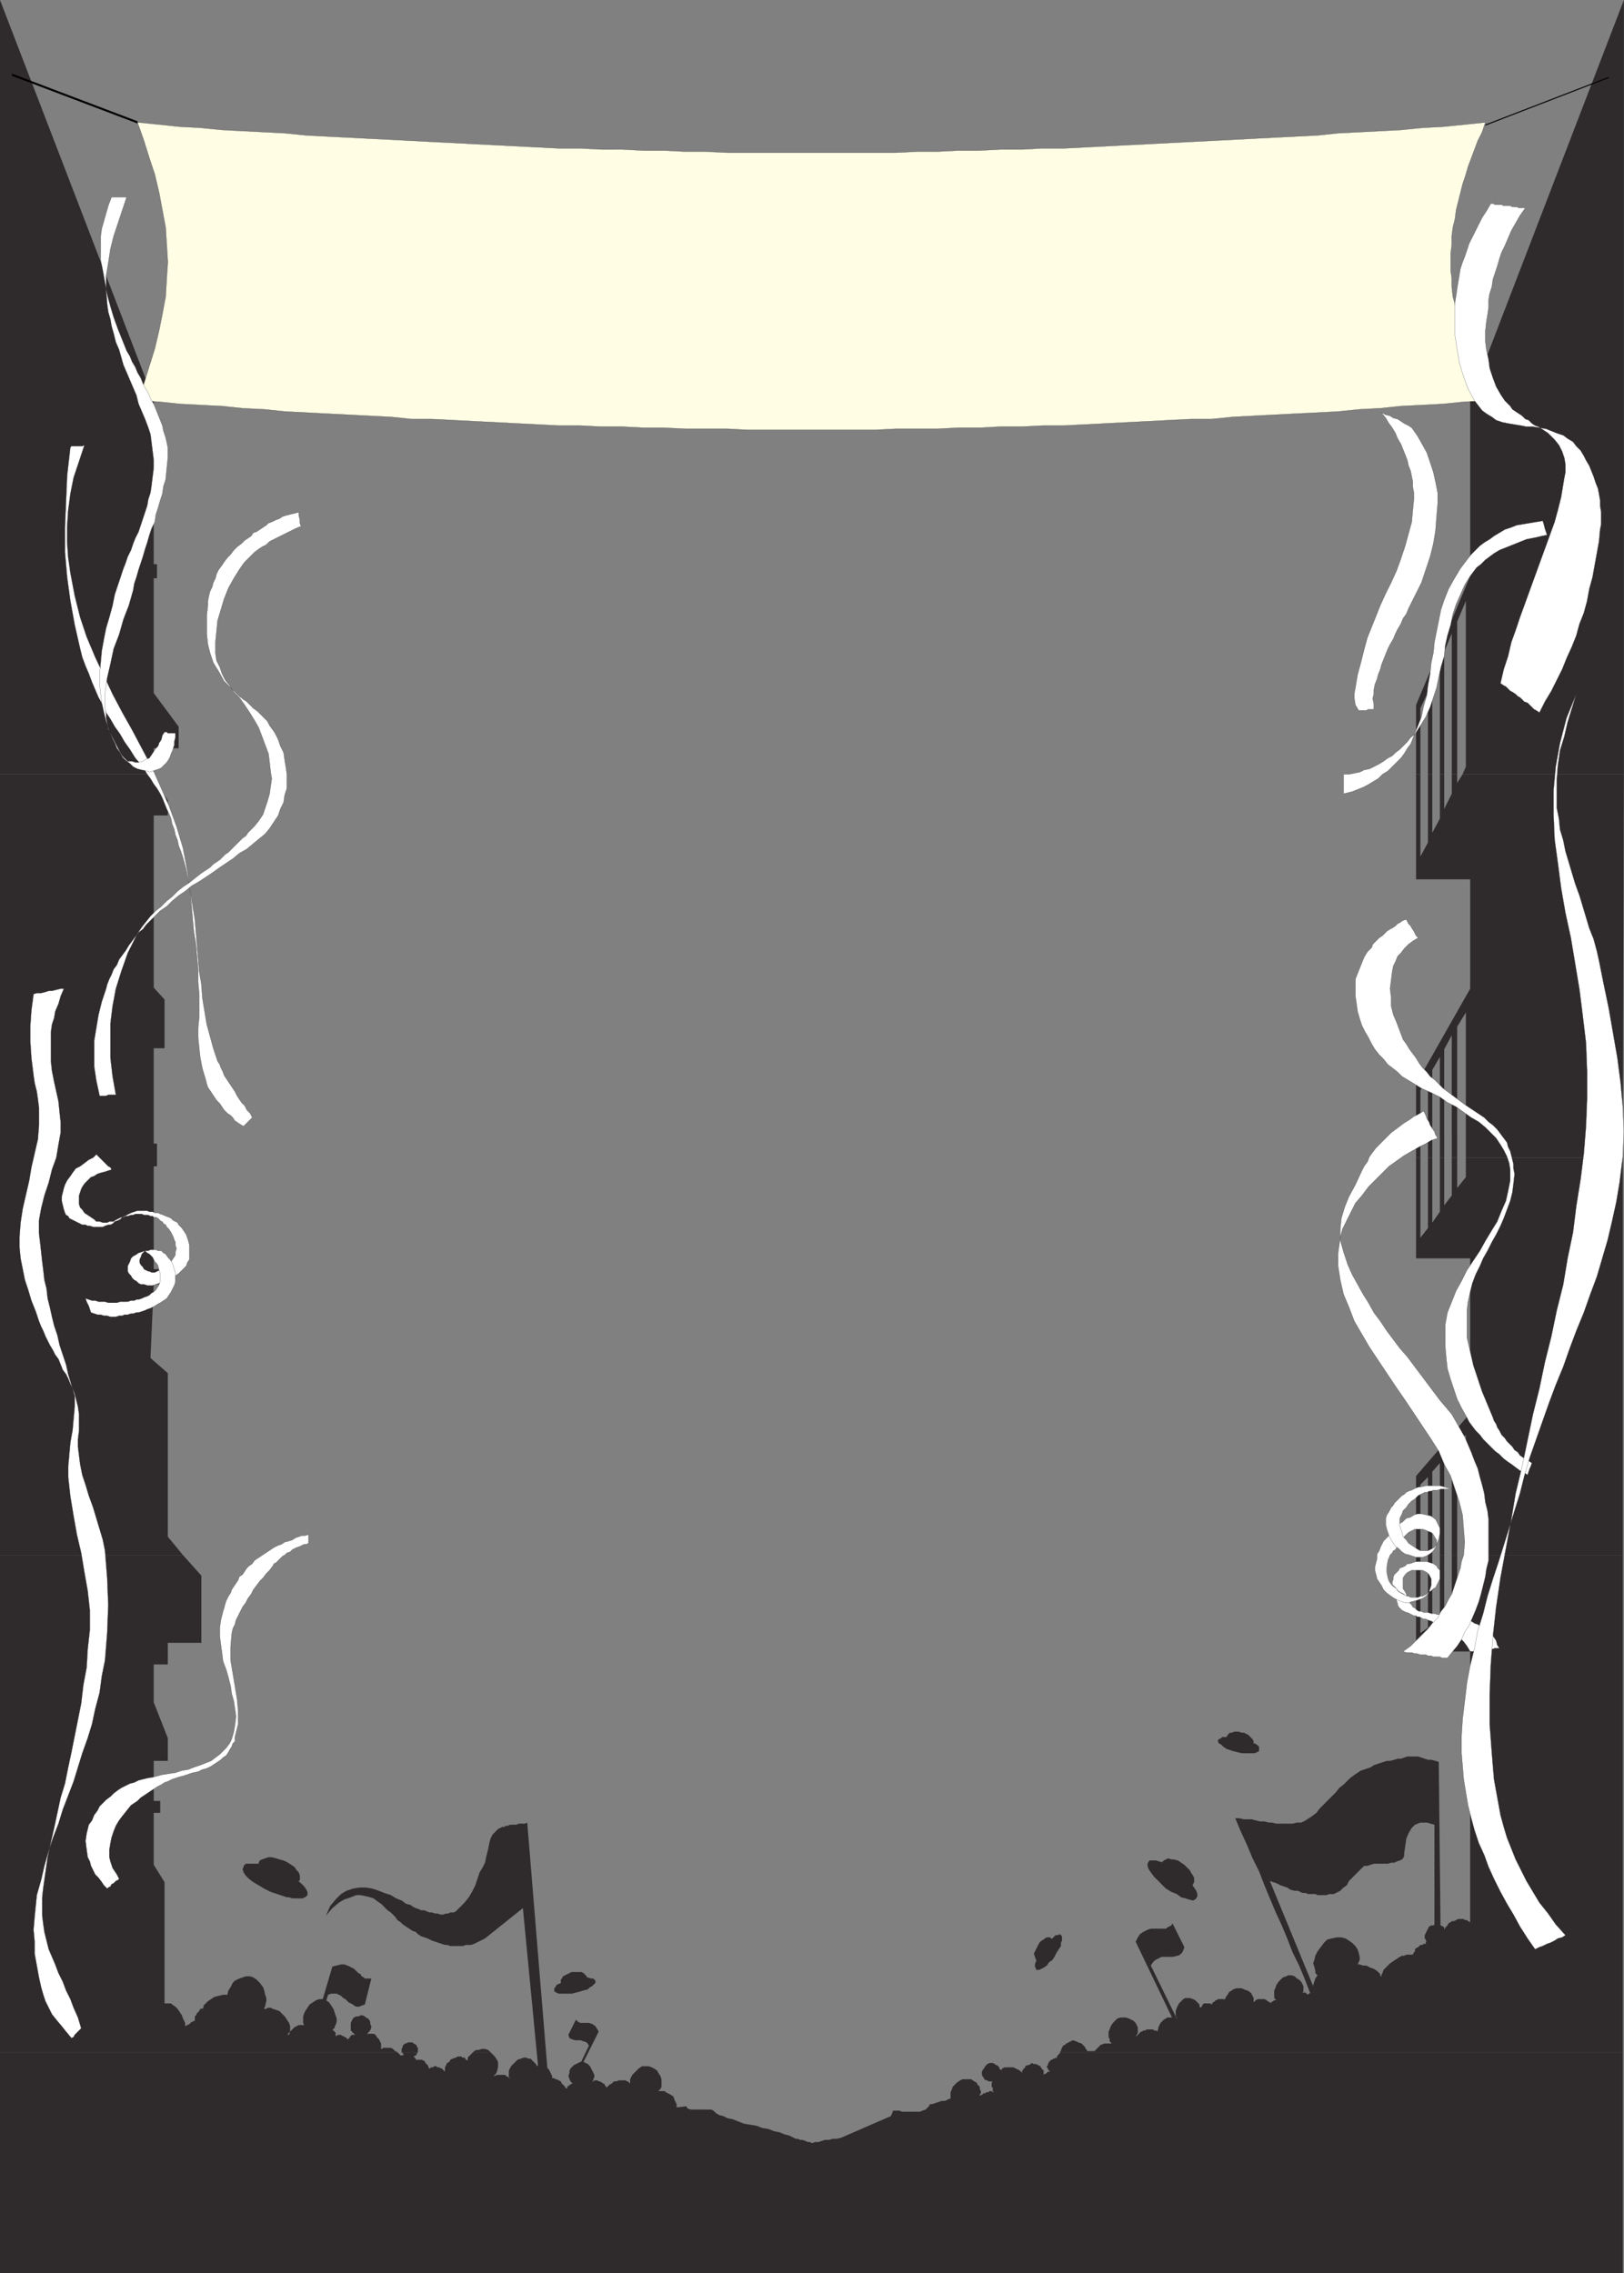
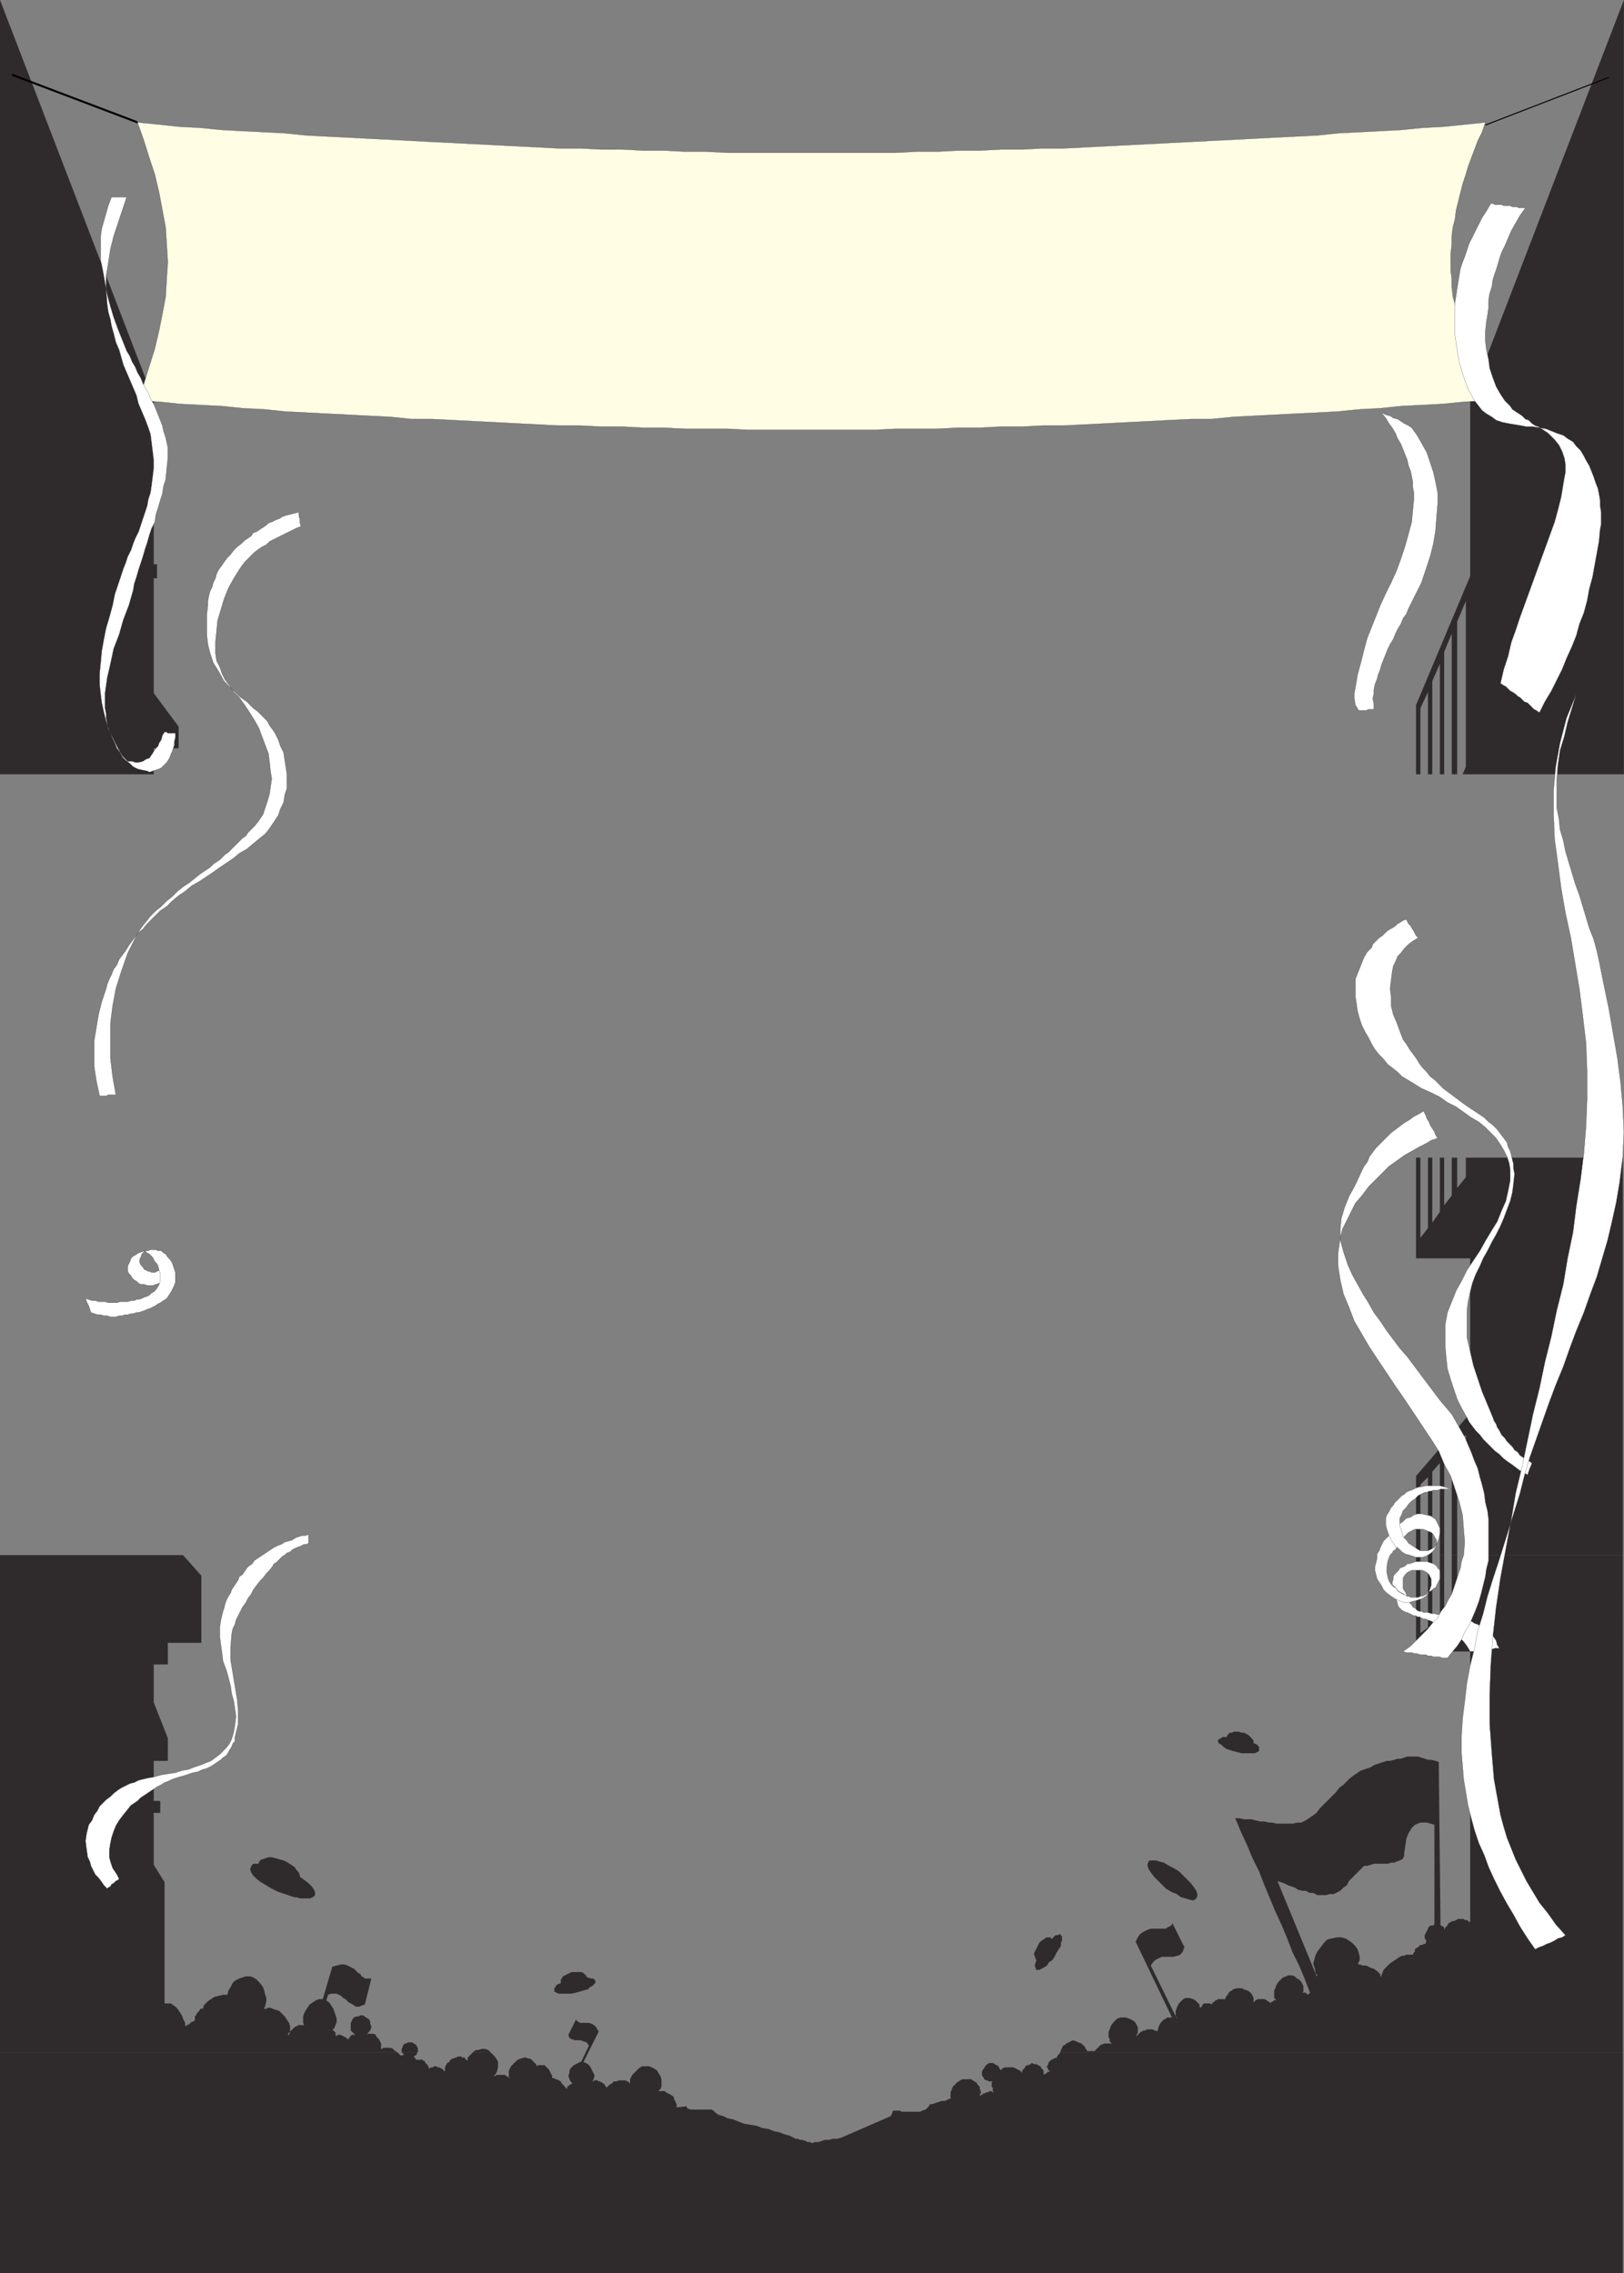
<svg xmlns="http://www.w3.org/2000/svg" width="360.023" height="503.762">
  <rect width="100%" height="100%" fill="#808080" stroke="none" />
  <path fill="#2f2b2c" d="M0 171.602V0l34.082 88.559v36.48h.719v3.121h-.719v25.442l5.52 7.437v4.8h-5.52v5.763H0m313.922 0v-15.36l12-28.562V88.559L360 0v171.602h-35.758l.719-1.68v-36.723l-1.918 4.563v33.84h-1.203v-31.204l-1.68 4.082v27.122h-.957v-24.48l-1.683 3.839v20.64h-.958V153.36l-1.68 3.602v14.64h-.96" />
-   <path fill="#2f2b2c" d="M0 251.762v-80.16h34.082v1.199l3.121 4.558v3.36h-3.121v38.16l2.398 2.64v10.801h-2.398v19.442H0m313.922 0v-11.52l12-21.12v-24.243h-12v-23.277h.96v18.238l1.68-3.121v-15.117h.958v12.957l1.683-3.118v-9.84h.957v7.68l1.68-3.36v-4.32h1.203v1.919l1.2-1.918H360l-.238 80.16H324.96v-27.364l-1.918 3.122v24.242h-1.203v-22.32l-1.68 3.117v19.203h-.957v-17.52l-1.683 2.88v14.64h-.957V238.8l-1.68 2.879v10.082h-.961M0 256.559v-4.797h34.082v1.68h.719v3.117H0m313.922 0v-4.797h.96v4.797h-.96m2.641 0v-4.797h.957v4.797h-.958m2.641 0v-4.797h.957v4.797h-.957m2.637 0v-4.797h1.203v4.797h-1.203m3.12 0v-4.797h34.802v4.797H324.96M0 344.64v-88.08h34.8v1.921h-.718v22.801h1.441v3.36h-1.441l-.723 16.32 3.844 3.36v36.238l3.36 4.082H0" />
  <path fill="#2f2b2c" d="M313.922 344.64v-17.519l12-13.922v-34.32h-12v-22.32h.96v17.761l1.68-2.16v-15.6h.958v14.402l1.683-2.402v-12h.957v10.562l1.68-2.16v-8.402h1.203v6.722l1.918-2.402v-4.32h34.8v88.082h-34.8V318l-1.918 1.922v24.719h-1.203v-23.52l-1.68 2.16v21.36h-.957v-20.399l-1.683 1.918v18.48h-.958v-17.28l-1.68 1.68v15.6h-.96M0 454.8V344.64h40.563l4.078 4.56v14.882h-7.438v4.797h-3.121v8.402l3.121 7.918v5.043h-3.121v8.88h1.441v2.64h-1.441v11.52l2.398 3.84V444h1.442l.238.238.723.48.476.481.48.723.481.719.243.718.238.48.242.481v.72l.48-.24.477-.241.242-.239.238-.238h.243l.238-.242h.242v-.961l.238-.238.239-.48.242-.24.238-.241.242-.48h.239l.48-.24v.24h-.238v.241l.238-.48v-.48l.961-.961.719-.48.722-.481.957-.239.961-.238h.961l.239-.96.48-.72.48-.96.481-.481.961-.48.719-.243.718-.238h.961l.72.238.722.48.719.723.718.961.243.72.238.96.242.719v.719l-.242.96v.239l-.239.242v.238h.481l.238-.238H60l.48.238.723.242.719.239 1.2 1.199.48.723.48.718.238.72v1.198l-.238.242-.242.239v.242h.242l.238-.723.243-.238.718-.719.48-.242.481-.238h1.2l-.239-.48v-1.442l.238-.719.239-.48.48-.72.48-.722.72-.476.722-.48.719-.243h.722l.72.242.718.48.96 1.438.24.723.241.719.239.718v.723l-.239.719-.242.48v.239l-.48.242.48.476.242.242v.72h.239l.242-.24h.719l.238.24h.242l.238.241h.243l.48.48h.238v-.241h.242v-.239l.239-.242.238-.238h.723l-.961-.961v-1.68l.238-.48.242-.48.238-.239.48-.242h.481l.48-.238h.481l.48.238.24.242.48.238.238.243.242.48v.477l.238.48v.242l-.238.719-.242.238-.238.242-.243.48.243-.241H82.8l.48.242.242.48.477.48.242.481.238.477v1.203h.243l.238-.242h1.68l.48.242.238.238.243.239.48.242H0m89.043-.001v-.718l.238-.48v-.243l.242-.238.239-.242H90l.48-.238h.961l.239.238.48.242.242.238v.243l.239.238v.96h-3.598m15.84 0 .238-.241.48-.239h.481l.719-.238h.719l.722.238.48.48h-3.84" />
  <path fill="#2f2b2c" d="m234.96 454.8.243-.241v-.239l.477-.96.48-.239.242-.242.961-.477.477-.242.722.242.481.239.719.238.48.48.238.243.243.48.238.238v.239h1.68l.242-.239.719-.718.238-.243.242-.238h.238l.48-.242h1.68l-.238-.238-.242-.239v-.48l-.238-.48v-1.204l.238-.476.242-.723.48-.719.481-.48.477-.48.722-.239h1.2l.718.238.48.243.481.238.48.48.239.48.242.481v1.2l-.242.48-.238.48.238-.242.242-.238.238-.242.243-.239.238-.242h.242l.238-.238h.48l.24-.238h1.44l.239.238h.48l.243.238.238-.718v-.239l.242-.48.238-.48.719-.72.48-.242.243-.238h1.918l.242.238v-.238l-.242-.242v-1.2l.242-.718.238-.48.242-.481.477-.48.48-.48.48-.24h.962l.718.24.48.241.243.239.477.48.242.238v.48l.238.243.242-.242.239-.48.242-.239h1.437l.242.238.239-.238v-.238h.242l.238-.242.239-.239h.242l.238-.242h1.441v.242l.239-.48.242-.48.238-.239.242-.48.239-.243.48-.238.242-.242.719-.238h1.2l.48.238.718.242.48.238.481.48.239.481.242.48v.962l.238-.242.242-.239.48-.242h1.438l.48.242.243.239.477.242.242.238v-.238l.48-.242.238-.239h.48l-.237-.242-.243-.238v-1.68l.243-.48.238-.72.48-.722.961-.96.72-.239.48-.238h.718l.723.238.477.48.48.239.48.48.243.48.238.481v1.2l-.238.242h.718l.48.48.24-.242.48-.238.48-.48h.242v-.243l-.242-.238v-.72l.242-.722.239-.719.48-.718-.48-.48v-.481l-.239-.961-.242-.719.242-.719.239-.96.48-.962 1.438-1.921.722-.72.961-.237 1.2-.243h.96l.957.243.723.48.719.477.718.722.48.719.243.719.238.96v.723l-.238.477-.242.723h-.48l.48-.243h.48l.72.243h.722l.957.48.723.238.718.48.719.72v.48h.242v-.238l.238-.48.243-.723 1.437-1.438.723-.48 1.437-.961.48-.239h.481l.48-.242h1.442l.238-.48.239-.239V432l.242-.238.48-.242.48-.48h.481l.239-.24h.48v-.48h.238l-.238-.238v-.242l-.242-.238v-.723l.242-.477.238-.48.243-.48.238-.481.48-.242h.48l.239-.239h.96l.243.239h.238l.48.242.24.238v.48l.241-.48.48-.48.24-.48.48-.239.238-.238h.48l.48-.242.481-.239h1.2l.242.239h.48l.238.242.48.238v-60h-12v-21.36h.962v17.282l1.68-1.203V344.64h.957V360l1.683-1.2v-14.16h.957v13.442l1.68-1.441v-12h1.203v11.039l1.918-1.2v-9.84h34.8V454.8h-118.8.242-6.242" />
  <path fill="#2f2b2c" d="M0 454.8v48.962h359.762V454.8H234.96v.238l-.238.242-.243.239-.238.48v.238L234 456l-.238.238h-.242l-.239.242h-.238l-.242.239-.238.242-.243.48v.239l-.238.242v.238l.238.242v.239l.243.238.238.242h-.48l-.481.48h-.238l-.239.239v-.961l-.242-.238-.238-.239-.242-.48-.48-.242-.481-.239h-.477l-.48-.242-.243.242-.48.239h-.238l-.48.242v.238l-.239.242-.242.239-.238.48v.238l-.481-.48-.96-.477-.481-.242h-1.918l-.48.242-.243.239v.238l-.238-.238-.242-.239v-.242l-.477-.48h-.242l-.238-.239-.481-.242h-.719l-.48.242-.242.239-.239.242-.242.48-.238.239-.242.48v.719l.242.48.238.239v.242l.48.238h.243l.238.242h.961l-.242.239v.96l.242.239v.722l.238.239h-.238l-.242-.239h-.477l-.242.239h-.48l-.239.242h-.48v.238h-.242l-.239.242h-.238v-.242l.238-.238v-.48l-.238-.481v-.48l-.48-.481-.243-.48-.48-.239-.719-.48h-1.918l-.48.238-.723.48-.48.481-.477.48-.242.72-.238.48v1.441h-.243l-.48.238-.48.243h-.72l-.718.238-.719.242-.722.238h-.48l-.24.48-.241.24-.239.241-.238.239-.723.242-.48.238h-4.078l-.48-.238H198l-.48 1.199-11.04 4.8-.96.239h-.958l-.722.238h-.957l-.723.242-.719.239h-.718l-.723.242-.48-.242h-.477l-.48-.239-.723-.242h-.477l-.48-.238h-.48l-.481-.238-.961-.48-.961-.243-1.2-.48-1.198-.239-1.2-.48-1.441-.238-1.2-.48-1.44-.243-1.438-.238-1.203-.48-1.2-.481-1.199-.239-.96-.48-.958-.242-.722-.48-.48-.477-.481-.242h-4.559l-.719-.239-.242-.48-2.16.238v-.719l-.238-.48-.242-.48-.239-.72-.719-.48-.48-.238-.48-.242-.239-.239h-1.441l.238-.242.242-.238.239-.48v-1.68l-.239-.719-.48-.723-.242-.48-.72-.477-.48-.242-.718-.238h-1.442l-.718.48-.48.477-.962.96-.238.481-.242.48v.962l-.239-.242-.238-.239h-.242l-.238-.242h-1.442l-.718.242h-.481l-.48.48-.48.239-.72.719v-.239l-.242-.242-.238-.476h-.242l-.239-.242-.48-.239h-.238l-.243-.242h-.718l-.242.242h-.239l.239-.242v-.238l.242-.48v-.481l-.242-.48-.239-.481-.238-.477-.242-.48-.48-.48-.481-.243-.477-.238h-.722l-.48.238-.481.242-.477.239-.723.722-.238.477v.48l-.242.723.242.719.238.48.48.48h-.237l-.243.239h-.238v.238H126l-.238.242v.239l-.242.242v-.242h-.239v-.239l-.719-.718-.242-.48-.48-.243-.477-.238h-.242l-.238-.242h-.48v-.477l-.243-.48-.238-.48-.242-.481-.72-.72-.237-.241h-1.442l-.238.242-.242-.48-.239-.243-.242-.238-.238-.242-.242-.239-.238-.242h-.48l-.481-.238h-.48l-.72.238-.718.242-1.442 1.442-.238.48-.242.477v1.441l.242.239h-.242v-.239h-.239l-.242-.238h-.238v-.242h-1.922l-.48.242h-.239l-.238.238.477-.48.242-.238.238-.48.242-.962v-1.2l-.242-.48-.48-.718-.477-.48-.48-.481h-3.84l-.242.238-.961.961v.719l-.239-.239h-.238v-.242l-.242-.238h-.48l-.239-.238h-.722l-.477.238-.723.238-.48.242-.238.48-.48.24-.24.48-.241.48v.961l-.239-.242-.242-.238-.238-.239h-.242l-.239-.242h-.48l-.238-.238h-.48l-.243.238h-.477l-.242.242h-.238v-.242l-.242-.48-.48-.48-.239-.481h-.242l-.238-.239H92.16v-.242l-.238-.238-.242-.238.48-.242.242-.239v-.242l.239-.238h-3.598l.48.48-.242.239h-.48l-.719-.72H0" />
-   <path fill="#fff" stroke="#2f2b2b" stroke-miterlimit="10" stroke-width=".045" d="m15.84 451.68.48-.239.243-.48.238-.242.242-.239.238-.242.242-.238.239-.238.238-.242-.719-2.399-.96-2.16-.72-1.922-.96-1.918-.72-1.922-.96-1.918-.719-1.922-.719-1.68-.722-1.679-.48-1.918-.481-1.922-.238-1.68-.243-1.921v-4.079l.243-2.16.96-6.718.72-3.364.718-3.117.723-3.36.718-3.363.961-3.117.72-3.601.718-3.36.723-3.601.718-3.598.719-3.601.48-4.079.723-3.84.238-4.081.48-4.32v-4.321l-.48-4.32-.718-4.079-.723-4.32-.957-4.078L16.32 336l-.718-4.32-.48-4.32v-2.4l.237-2.64.243-2.64.48-2.64.238-2.642.243-2.636v-2.403l-.723-2.398-.719-2.402-.48-2.16-.72-2.157-.718-2.16-.48-2.16-.723-2.16-.477-1.922-.48-2.16-.48-1.918-.243-2.16-.48-1.922-.238-2.16-.243-1.918-.476-4.32-.242-1.923v-2.879l.48-2.64.719-2.88.96-2.878.723-2.883.957-2.64.48-2.88.481-2.64v-2.398l-.238-2.16-.242-2.399-.961-4.32-.477-2.403-.242-2.16v-6.48l.242-1.68.477-1.437.242-1.442.719-1.68.48-1.68.72-1.679h-.72l-.96.238-.958.243h-.722l-.719.238-.96.242H8.16l-.719.238-.48 3.602-.238 3.36v3.597l.238 3.601.242 1.918.238 1.922.239 1.68.48 1.922.242 1.68.239 1.918v3.84l-.239 3.12-.722 3.122-.72 3.117-.48 2.883-.718 3.117-.719 3.12-.48 3.122-.243 3.121v2.398l.243 2.399.48 2.402.48 2.399.72 2.16.718 2.402.96 2.399.72 2.16.48 1.199.48.96.481 1.2.961 1.922.719 1.2.48.96.719.957.48 1.2.48 1.203.72.957.48.96.48 1.2.481.96.48 1.2.239.96.48 1.923.242 1.68v3.597l-.242 1.922v1.68l.242 1.918.239 1.921.48 2.399.719 2.16.719 2.402.96 2.641.72 2.398.722 2.399.719 2.402.48 2.399.48 6 .239 6-.238 6.242-.48 6-.72 3.598-.48 3.601-.96 3.598-.72 3.363-.96 3.117-1.2 3.36-1.922 6.242-1.199 3.12-1.2 3.118-.96 3.121-1.2 3.121-.96 2.88-.961 3.359-.719 3.12-.96 3.36-.24 2.402-.241 2.399-.239 2.879.239 2.64v2.64l.48 2.642.48 2.636.481 2.164.48 1.68.481 1.438.719 1.44.722 1.442.957 1.2 1.2 1.437.96 1.2 1.2 1.44" />
  <path fill="#fffee5" stroke="#2f2b2b" stroke-miterlimit="10" stroke-width=".045" d="m30.48 27.121 4.801.48 4.559.481 4.562.238 4.801.48 4.559.24 4.8.241 4.56.239 4.8.48 4.558.242 4.801.238 4.559.239 4.8.242 4.563.238 4.559.242 4.8.239 4.56.242 4.8.238 4.558.238 4.801.243 4.559.238h4.8l4.563.242H138l4.563.238h4.558l4.8.243h4.56l4.8.238h37.2l4.8-.238h4.559l4.562-.243h4.801l4.559-.238h4.8l4.56-.242h4.8l4.558-.238 4.801-.243 4.559-.238 4.8-.238 4.563-.242 4.797-.24 4.563-.242 4.8-.238 4.559-.242 4.558-.239 4.801-.238 4.801-.242 4.559-.48 4.8-.239 4.559-.24 4.563-.238 4.8-.48 4.559-.239 4.8-.48 4.56-.48-.72 2.16-.96 1.917-.72 1.922-.722 1.918-.719 1.922-.48 1.68-.719 2.16-.48 1.918-.48 1.922-.481 1.918-.239 1.921-.48 1.918-.242 1.922v1.922l-.238 1.918V60l.238 1.68v1.922l.242 2.16.48 1.68.239 2.16.48 1.918.48 1.68.481 2.16.719 1.921.48 1.918.72 1.922.722 1.918.719 1.922.96 1.918.72 1.922-4.56.238-4.8.48-4.559.243-4.8.238-4.563.48-4.559.239-4.8.48-4.559.242-4.8.239-4.802.242-9.117.476-4.8.48H264l-4.797.243-4.562.238-4.801.243-4.559.238-4.8.242-4.56.238h-4.8l-4.559.239h-4.8l-4.559.242h-4.8l-4.563.238h-9.36l-4.558.242H165.84l-4.559-.242h-9.36l-4.8-.238h-4.559L138 94.559h-4.797l-4.562-.239h-4.801l-4.559-.238-4.8-.242-4.56-.238-4.8-.243-4.559-.238-4.8-.242h-4.559l-4.562-.48-4.801-.239-4.559-.238-4.8-.242-4.56-.239-4.8-.242-4.559-.48-4.8-.239-4.559-.48-4.8-.238-4.563-.242-4.559-.48-4.8-.24 1.44-3.84 2.4-7.679.96-4.082.719-3.597.723-3.84.238-4.082.242-3.598-.242-3.84-.238-3.844-.723-3.84-.719-3.84-.96-4.077-1.2-3.602-1.2-3.84-1.44-4.078" />
  <path d="M2.64 16.559v.242l27.84 10.558v-.48L2.64 16.32v.239m354 .481-27.359 10.562v.238l27.36-10.559v-.242" />
-   <path fill="#fff" stroke="#2f2b2b" stroke-miterlimit="10" stroke-width=".045" d="m342 115.441.242.72.238.96.243.719.238.719-1.2.242-.96.238-1.2.242-1.199.239-1.199.48-1.203.48-3.598 1.442-1.199.719-.96.718-.962.723-.96.957-.958.723-.722.957-.72.96-1.198 1.923-1.922 4.32-.719 2.16-.48 2.398-.72 2.399-.48 2.16-.242 2.402-.719 2.399-.48 2.16-.48 2.398-1.438 4.32-.961 2.16-1.2 1.923-1.202 1.918-.957.722-.723.957-.719.723-.96.961-.958.719-.722.719-.961.48-.957.719-1.203.722-.958.48-.96.477-1.2.243-.96.48-1.2.238-1.199.243h-1.203v4.32l.96-.242.962-.239 2.398-.96.961-.481 1.2-.719 1.199-.722.96-.957 1.2-.723.96-.957 1.922-1.922.72-.96.718-1.2.723-.961.48-1.2.957-2.398.961-2.402.48-2.399.72-2.398.241-2.16.481-2.64.238-2.403.48-2.16.239-2.399.48-2.398.48-2.402.481-2.399.72-2.16.96-2.402 1.2-2.16 1.44-2.399.72-.96.722-.958.957-1.203.961-.957.961-.961.961-.719 1.2-.722.96-.72 1.2-.718 1.199-.723 1.441-.48 1.2-.48 1.437-.239 1.441-.238 1.442-.242 1.437-.239M15.602 99.121l.238-.242h2.402l.48-.238-1.199 3.601-1.203 3.598-.718 3.601-.48 3.598-.24 3.602v3.601l.24 3.36.48 3.359.96 5.039 1.2 4.8 1.441 4.321 1.918 4.559 1.922 4.082 1.918 4.078 2.16 4.082 2.16 3.84 2.16 4.078 2.16 4.082 1.922 4.32 1.918 4.317 1.68 4.562 1.441 4.8.961 5.04.72 5.52.237 2.398.243 2.883.238 2.636.48 2.883.239 2.88.242 2.64v2.879l.238 2.64v5.04l-.238 2.402v2.16l.238 2.398.242 2.16.48 2.399.72 2.402.238.961.242.719.961 1.437.48.723.477.719.723.719.48.722.477.719.722.719.72.48.48.48.48.72.719.48.722.48.477.243 1.922-1.922-.48-.961-.72-.719-.48-.96-.719-.72-.48-.718-.48-.723-.481-.957-.48-.723-.961-1.437-.48-.723-.481-.719-.239-.718-.48-.961-.238-.72-.48-.722-.962-2.879-.718-2.64-.723-2.64-.48-2.88-.477-2.879-.242-3.12-.48-2.88-.24-2.883-.241-2.878-.477-5.758-.48-2.883-.48-2.879-.962-5.281-.718-2.637-.481-1.441-.48-1.2-.243-1.199-.476-1.203-.242-1.2-.48-1.198-.24-1.2-.48-1.199-.48-.96-.48-1.2-.481-1.203-.477-.957-.722-1.203-.719-.957-.723-1.203-.718-.957-1.2-1.922L30 168l-1.2-1.918-1.198-1.684-.961-1.68-1.2-1.679-.96-1.68-.958-1.437-.722-1.68-.961-1.683-1.438-3.36-.722-1.918-.72-1.68-.718-1.921-.48-1.918-1.2-5.282-.96-5.28-.72-5.278-.48-5.524v-5.52l.239-5.757.242-5.762.719-6.238m23.281 183.598.719-.477.718-.722.961-.961.242-.72.477-.718V276l-.238-.96-.239-.72-.242-.718-.48-.723-.48-.719-.72-.719-.242-.48-.476-.242-.48-.239-.481-.48-.48-.238-.72-.242-.48-.239-.719-.242-.48-.238h-.723l-.48-.242h-.719l-.48-.239h-2.16l-.72.239-.718.242-.48.238-.481.242-.48.239-.48.242-.481.48-.48.238-.72.239-.48.48-.48.242H24l-.719.239-.48.242h-2.16l-.72-.242h-.48l-.48-.239h-.719l-.48-.242-.48-.238-.481-.242-.961-.477-.48-.242-.239-.48-.48-.239-.239-.48-.242-.719-.238-.96-.242-.962v-.96l.242-.958.238-.96.242-.723.48-.957.72-.961.48-.72.719-.96.96-.48.962-.72.957-.722.96-.48.72-.72 1.44 1.442.243.239.48.48.477.48.48.239.243.48-.723.242-.719.239-.96.242-.72.238-.718.48-.723.239-.48.48-.477.48-.48.481-.48.72-.243.48-.238.722-.239.719v1.918l.239.723.48.48.48.719 1.438.96.723.481.476.477h.723l.719.242h.96l.481-.242h.961l.238-.239.48-.238.481-.242.48-.238h.477l.48-.242h.481l.723-.239h.48l.477-.242h1.441l.48.242h.962l.476.239h.48l.243.242h.48l.481.238.238.242.48.477H36l.242.48.48.242.239.48.48.477.48.723.24.48.241.481.239.719.242.48V276l.238.719-.238.722v.72l-.48.718-.481.723.238.957.242.722.239.719.242.719" />
  <path fill="#fff" stroke="#2f2b2b" stroke-miterlimit="10" stroke-width=".045" d="m36 284.16-.719.238-.718.243-.723.238h-1.2l-.718-.238h-.719l-.48-.243-.48-.476-.481-.242-.48-.48-.239-.481-.48-.477-.243-.48v-1.203l.243-.477.238-.48.242-.723.48-.48.477-.239.723-.48.718-.239.72-.242-.72.723-.238.719-.242.48v.719l.242.48.477.48.242.481.48.239.48.242h.24l.48.238h.718l.48-.238.481-.242.242-.239.239.719v.719l.238.722v.72" />
  <path fill="#fff" stroke="#2f2b2b" stroke-miterlimit="10" stroke-width=".045" d="m20.16 290.879-.238-.719-.242-.719-.477-.96-.242-.72.719.239.722.242h.72l.718.238h1.441l.719.239h1.922l.719-.239h1.68l.722-.238h.719l.48-.242h.48l.72-.238.48-.242.719-.239.48-.242.48-.48.481-.239.48-.48.481-.719.238-.48.242-.72v-1.679l-.242-.722-.238-.961-.242-.477-.48-.48-.239-.48-.242-.481-.719-.72-.48-.241-.48-.48h.722l.476-.24h1.203l.481.24h.719l.48.48.48.242.481.719.477.48.48.719.242.719.239.722.242.719v2.16l-.242.719-.48.96-.24.481-.48.72-.48.722-.719.48-.719.477-.48.242-.723.48-.48.239-.48.242-.72.238-.48.238-.719.243-.718.238h-.48l-.72.242h-.48l-.723.238h-.718l-.48.243h-.72l-.722.238h-1.2l-.718-.238h-.719l-.723-.243h-.718l-.72-.238-.722-.242m291.602-87.117.238.48.242.477.48.48.239.48.48.72.239.48.242.48.48.48-1.199.72-.96.722-.962.961-.719.957-.722.723-.477 1.2-.48.96-.242 1.2-.239 1.917-.242 1.922.242 1.918v1.922l.48 1.918.72 1.68.718 1.921.723 1.918.719.961.718 1.2.723.96.719.961.719 1.2.722.96.957.962.723.957.957.722.96.961.962.957.96.723.958.719.96.718.962.723.96.719 1.438.96 1.442.958 1.441.96.957.962.96.718.962.961.719.961.722.961.719.957.238.961.48.961.243.961.238.957.239.961v.96l.242 1.2-.242 2.16-.239 1.922-.48 1.918-.719 1.922-.719 1.918-.722 1.68-.961 1.922-.957 1.68-.961 1.917-.961 1.68-.719 1.68-.96 1.921-.72 1.918-.48 1.922-.48 2.16-.239 1.918v6l1.438 6.243 1.921 5.757 1.2 2.883 1.199 2.88.242.718.477.723.242.718.48.72.48.96.72.719.48.722 1.2 1.2.48.718.718.48.48.72.72.48.48.242.723.48.719.481-.239.719-.242.48-.238.72-.242.718-.72-.48-.96-.477-.961-.723-.957-.719-.723-.48-.957-.719-.96-.96-.962-.72-2.64-2.64-.719-.961-.96-.96-.72-.958-.722-.96-.477-.962L324 312l-.957-1.918-.723-2.16-.718-2.16-.72-2.403-.241-2.16-.239-2.64v-5.04l.48-2.64.958-2.399.96-2.398 1.2-2.16 1.203-2.402 1.438-2.16 1.441-2.16 1.2-2.16 1.44-2.4 1.2-1.921.96-2.399.958-2.16.48-2.16.48-2.398v-2.403l-.237-1.437-.481-1.442-.719-1.441-.722-1.2-.961-1.437-1.2-1.203-1.199-1.2-1.441-1.198-1.68-.961-3.36-2.399-1.917-.96-1.68-1.2-1.922-.96-2.16-.962-1.918-1.199-1.203-.719-1.2-.722-.96-.957-1.2-.961-.96-.72-.957-1.202-.961-.957-.961-1.203-.719-1.2-.719-1.437-.722-1.203-.72-1.438-.48-1.441-.48-1.68-.238-1.68-.243-1.68v-3.84l.48-1.198.481-1.203.961-2.399.72-1.2.96-.96.238-.719 1.442-1.441.718-.48.961-.962.72-.476.48-.242.722-.48.477-.481.48-.239.723-.48.719-.238m-288 214.797.238-.239.48-.238.243-.48.48-.243.238-.238.239-.242.48-.238.242-.239-.48-.96-.48-.723-.481-.719-.238-.719-.243-.722-.238-.957v-1.68l.238-1.442.243-1.199.48-1.441.477-1.2.722-1.199.72-.96 1.921-2.399 1.437-.96.723-.724.719-.476 1.437-.961.723-.48.719-.481.96-.48.72-.48.722-.24.957-.48.723-.238.719-.242.96-.238.72-.243 1.44-.48 1.2-.238.96-.48.958-.24.96-.48.723-.48 1.438-.961.48-.48.72-.48.48-.72.242-.48.476-.719.243-.723.48-.476v-.961l.719-2.879v-2.883l-.239-2.64-1.44-8.637v-2.883l.237-2.879.243-1.2.48-.96.238-.96.48-.958.962-1.922.718-.96.48-.958.72-.96.48-.962.723-.96.719-.962.718-.718.723-.961.719-.719.718-.96.243-.481.48-.239.477-.48.96-.961.481-.238.48-.48.72-.24.48-.48.48-.242.48-.238.72-.242.96-.477h.48l.481-.242v-1.918l-.722.238h-.72l-.718.239-.719.242-.722.48-.719.239-.96.242-.72.48-.722.238-.957.48-.723.481-.719.48-.718.477-.723.48-1.438.962-.48.719-.719.48-.48.48-.48.723-.481.719-.719.48-.242.72-.48.718-.481.723-.48.718-.239.72-.48.722-.48.957-.24.722-.241.957-.239.723-.48 1.918-.238 1.68v1.922l.238 1.918.242 1.683.238 1.918.72 1.922.48 1.68.48 1.918.238 1.68.48 1.68.243 1.679.238 1.68-.238 1.921-.242 1.442-.48 1.68-.477.956-.723.961-.719.723-.718.719-.961.719-.961.722-1.2.477-1.199.48-1.441.48-1.2.481-1.44.238-1.438.48-1.68.243-1.441.238-1.68.48-1.441.243-.961.238-.957.239-.961.48-.961.242-.961.48-.957.481-.723.477-.957.722-.723.72-.957.718-1.441 1.441-.48.961-.72.961-.48 1.2-.722.96-.477 1.918-.242 1.68.242 1.922.238 1.68.48.957.24.96.96 1.922.719.72.722.96.481.719.719.719m308.64-53.278h-.96l-.72.239h-1.679l-.723.242h-.957l-.722.238h-.72l-.718-1.2-.723-.96-2.398-2.399-.719-.48-.722-.48-.72-.239-.718-.242-.723-.238-.718-.242-.48-.239-.72-.242-.48-.238h-.48l-.48-.242-.481-.239h-.48l-.24-.238h-.48l-.48-.242-.48-.238-.481-.243h-.238l-.48-.238-.481-.242-.719-.719-.242-.48v-.239l-.238-.722v-.477h.718l.243.238H312l.242.239.238.48.48.48.243.481.477.238.48.48.48.243h.481l.48.238h.962l.718.243H318l.723.238h.718l.72.242h1.679l.723.238.718.239.719.242h.723l.718.238.72.242.722.48.719.239.718.48.961.48.719.72.723.48.48.719.477.723.242.957.48.722" />
  <path fill="#fff" stroke="#2f2b2b" stroke-miterlimit="10" stroke-width=".045" d="m308.883 339.84-.48.242-.481.238-1.2 1.2-.242.48-.238.48-.242.48-.238.72-.48.718v.961l-.239.961-.242.961V348l.242.96.238.962.961 1.437.48.961.72.72.96.722.72.48.96.477.719.242.719.238h.722l.719-.238.96-.242.72-.239.722-.238.719-.48.48-.48.239-.481.242-.719.238-.723v-1.437l-.238-.48-.242-.481-.48-.48-.481-.239-.477-.242h-2.402l-.48.242-.481.238-.48.48-.477.72v2.402l.477.719.48.96-.48-.241-.477-.239-.48-.242-.243-.238-.48-.242-.238-.477-.961-.96v-.481l.242-.72v-.48l.238-.48.961-.961.238-.48.723-.239.477-.242.48-.48h.48l.723-.239.719-.238h2.398l.723.238.719.239.718.48.243.48.48.481v1.922l-.242.476-.238.48-.243.481-.238.48-.48.243-.48.477-.481.242-.48.48-.481.239-.477.242h-.48l-.48.238h-1.68l-.48-.238-.723-.242-.72-.48-.718-.24-.48-.718-.72-.48-.48-.48-.48-.724-.242-.718-.239-1.2v-1.199l.239-1.441.48-1.2.48-.48.243-.48.48-.239.239-.48.238-.242.48-.239h.48l-.238-.48-.242-.238-.238-.242-.242-.48-.238-.24-.239-.241-.242-.239-.238-.48m.719-.961.48-.719.238-.48.723-.48.719-.72.96-.238.72-.48.718-.242h.961l1.2.242.96.238.961.719.961 1.922v1.199l-.242 1.2-.48 1.202v-.96l-.481-.723-.238-.477-.48-.48-.72-.243-.48-.238-.719-.242h-1.683l-.477.242-.48.238-.48.243-.481.48-.48.477-.239.722-.242-.242-.239-.48-.242-.239v-.238l-.238-.48-.242-.243v-.238l-.238-.242" />
  <path fill="#fff" stroke="#2f2b2b" stroke-miterlimit="10" stroke-width=".045" d="m321.84 330-.957-.238-.723-.242-.957-.239h-3.121l-.96.239h-.481l-.72.242-.48.238-.48.242-.719.238-.48.239-.48.48-.481.242-1.68 1.68-.238.48-.48.481-.243.477-.238.48-.48.723-.239.718v1.442l.238.957.239.723.242.718.48.961.961 1.438.719.48.719.723.719.476.96.243.723.238.719.242h1.441l.719-.242.48-.238.72-.48.48-.481.48-.72.238-.718-.48.719-.48.238-.477.242-.48.239h-1.68l-.48-.239-.723-.48-1.438-.961-.48-.719-.719-.722-.242-.957-.239-.723-.242-.719v-1.68l.48-.96.243-.72.719-.718.48-.723.719-.718.719-.48.242-.24.48-.48.48-.242.481-.238.477-.242h.48l.48-.239h.481l.48-.238h.962l.718-.242h2.399" />
-   <path fill="#2f2b2c" d="m251.762 430.32.48-.96.48-.72.72-.48.48-.238.48-.242.72-.239h3.358l.243-.242.48-.238.477-.242.242-.48 2.64 5.28-.242.72-.238.48-.48.48-.48.242h-.24l-.722.239h-2.64l-.477.242-.48.238-.481.242-.48.477-.48.723 5.76 11.757-.722.48-8.398-17.519m-119.039 19.918L132 449.04l-.719-.48-.719-.239h-1.921l-.48-.238-.481-.48-1.68 3.359.242.719.48.242.72.238h1.199l.722.242.719.239.48.718-3.601 7.442h.48l5.282-10.563M73.68 435.84l.96-.238.962-.243h.718l.723.243.48.238.477.242.48.238.961.961.48.239.24.48.48.238.242.242h1.437l-1.437 5.758-.723.242-.48.239h-.72l-.48-.239-.238-.242-.96-.476-.239-.242-.48-.48-.481-.24-.48-.48-.48-.238-.481-.242h-1.2l-.718.242-3.84 12.719-.723-.242 5.52-18.72m220.562 14.641-1.199-3.12-1.441-2.88-1.2-2.878-1.199-3.122-1.203-2.878-1.438-2.883-1.199-3.117-1.203-2.883-1.437-3.117-1.203-2.883-1.2-2.88-1.199-3.12-1.441-2.88-1.2-2.878-1.437-3.121-1.203-2.88h.96l.962.24h1.68l.96.241.961.239h.957l.961.242H282l.96.238h3.603l.957-.238h.96l.961-.48.72-.481.722-.48.957-.72.722-.96.72-.719.718-.723.723-.718.718-.72.72-.722.722-.957.957-.722.722-.72.72-.718.96-.723 1.438-.96.722-.239.72-.238.718-.242.722-.48.72-.24.718-.241.723-.239.718-.238h.72l.96-.242.719-.238h.723l.718-.242.719-.239h2.402l.72.239.718.242.723.238h.718l.961.242.719.238.48 44.88-1.441.96v-31.918l-1.68-.48h-1.437l-1.203.48-.72.72-.718 1.198-.48 1.2-.242 1.68-.239 1.679v.48l-.238.48-.242.243-.48.238-.72.239-.48.242h-.719l-.722.238h-3.118l-.722.242-.719.239h-.719l-3.359 3.359-.48.96-.723.481-.719.72-.96.48-.481.242h-.957L294 420h-1.918l-.48-.238h-1.68l-.48-.242h-.72l-.48-.239-.48-.242h-.719l-.961-.238-.719-.48-.722-.239-.72-.242-.96-.48-.719-.239-.722-.242 13.44 32.64-.718.961m-232.32-36 1.437.72 1.442.722 1.922 1.437.718.723.48.719.24.48V420l-.481.48h-.239l-.238.239h-2.402l-.719-.239h-.48l-.72-.242-.722-.238-.719-.238-.718-.242-.723-.239-1.438-.722-1.203-.72-1.199-.718-.957-.719-.723-.722-.48-.72-.238-.722.238-.476v-.242l.242-.239.238-.242h3.36l.722.242.72.239H60l.48.242.723.476.719.242" />
+   <path fill="#2f2b2c" d="m251.762 430.32.48-.96.48-.72.72-.48.48-.238.48-.242.72-.239h3.358l.243-.242.48-.238.477-.242.242-.48 2.64 5.28-.242.72-.238.48-.48.48-.48.242h-.24l-.722.239h-2.64l-.477.242-.48.238-.481.242-.48.477-.48.723 5.76 11.757-.722.48-8.398-17.519m-119.039 19.918L132 449.04l-.719-.48-.719-.239h-1.921l-.48-.238-.481-.48-1.68 3.359.242.719.48.242.72.238h1.199l.722.242.719.239.48.718-3.601 7.442h.48l5.282-10.563M73.68 435.84l.96-.238.962-.243h.718l.723.243.48.238.477.242.48.238.961.961.48.239.24.48.48.238.242.242h1.437l-1.437 5.758-.723.242-.48.239h-.72l-.48-.239-.238-.242-.96-.476-.239-.242-.48-.48-.481-.24-.48-.48-.48-.238-.481-.242h-1.2l-.718.242-3.84 12.719-.723-.242 5.52-18.72m220.562 14.641-1.199-3.12-1.441-2.88-1.2-2.878-1.199-3.122-1.203-2.878-1.438-2.883-1.199-3.117-1.203-2.883-1.437-3.117-1.203-2.883-1.2-2.88-1.199-3.12-1.441-2.88-1.2-2.878-1.437-3.121-1.203-2.88h.96l.962.24h1.68l.96.241.961.239h.957l.961.242H282l.96.238h3.603l.957-.238h.96l.961-.48.72-.481.722-.48.957-.72.722-.96.72-.719.718-.723.723-.718.718-.72.72-.722.722-.957.957-.722.722-.72.72-.718.96-.723 1.438-.96.722-.239.72-.238.718-.242.722-.48.72-.24.718-.241.723-.239.718-.238h.72l.96-.242.719-.238h.723l.718-.242.719-.239h2.402l.72.239.718.242.723.238h.718l.961.242.719.238.48 44.88-1.441.96v-31.918l-1.68-.48h-1.437l-1.203.48-.72.72-.718 1.198-.48 1.2-.242 1.68-.239 1.679v.48l-.238.48-.242.243-.48.238-.72.239-.48.242h-.719l-.722.238h-3.118l-.722.242-.719.239h-.719l-3.359 3.359-.48.96-.723.481-.719.72-.96.48-.481.242h-.957L294 420h-1.918l-.48-.238l-.48-.242h-.72l-.48-.239-.48-.242h-.719l-.961-.238-.719-.48-.722-.239-.72-.242-.96-.48-.719-.239-.722-.242 13.44 32.64-.718.961m-232.32-36 1.437.72 1.442.722 1.922 1.437.718.723.48.719.24.48V420l-.481.48h-.239l-.238.239h-2.402l-.719-.239h-.48l-.72-.242-.722-.238-.719-.238-.718-.242-.723-.239-1.438-.722-1.203-.72-1.199-.718-.957-.719-.723-.722-.48-.72-.238-.722.238-.476v-.242l.242-.239.238-.242h3.36l.722.242.72.239H60l.48.242.723.476.719.242" />
  <path fill="#2f2b2c" d="m62.883 412.32.957.48.722.481.72.48.48.72.48.48.238.719v.96l-.718.72-.719.48h-2.402l-.72-.48-.96-.239-.961-.48-1.438-.961-.48-.72-.48-.48-.243-.718v-.961l.243-.48.48-.239.719-.242.722-.238h.72l.96.238.719.242.96.238m64.078 26.16.962-.242h2.398l.723.242h.477l.242.239.238.242v.48l-.719.72-.48.241-.48.477-.958.242-.722.238-.961.243-.957.238h-2.883l-.477-.238-.48-.243v-.718l.238-.239.242-.48.477-.242.722-.239.72-.48.96-.242.719-.239" />
  <path fill="#2f2b2c" d="M126.723 437.04h2.16l.48.241.239.239.238.242.242.238v.48l-.242.239-.238.242-.239.48-.48.239-.242.242-.72.238-.48.242h-2.16l-.48-.242-.48-.48v-.961l.242-.239.238-.48.48-.238.48-.242.481-.239.48-.242M275.043 385.2l.957.241.723.48 1.437.477.48.243.481.48v.961l-.96.477h-2.88l-.96-.239-.958-.238-.722-.242-.72-.238-.718-.48-.48-.481-.48-.243-.243-.476v-.242l.242-.239.48-.242.239-.238h3.121l.961.238" />
  <path fill="#2f2b2c" d="M275.281 384h.48l.481.242.48.238.72.72.238.241.242.48v.24l-.242.237-.239.243-.238.238-.48.242h-2.16l-.481-.242-.48-.238-.48-.243-.481-.238-.239-.238-.242-.48-.238-.243v-.238l.238-.48.242-.239.239-.242h.48l.48-.238h.962l.718.238m-44.16 47.762.719-.723.48-.719.723-.48.477-.48.48-.481h.48l.48-.238.243.238.238.242v.961l-.238.477v.722l-.96 1.438-.481.96-.48.723-.72.477-.48.723-.719.48-.96.477h-.723v-.239l-.239-.48v-.48l.239-.72.242-.48.238-.96.961-1.438" />
  <path fill="#2f2b2c" d="m230.16 431.04.242-.481.48-.477.481-.242.239-.238.48-.243h.719l.242.243.477.48v.719l-.239.96-.48.958-.961.96-.238.243-.48.238-.481.242h-.961l-.239-.722-.238-.72.477-.96.48-.96m31.203-16.321.957.96 1.68 1.68.723.961.48.72.238.722v.476l-.238.48-.242.243-.48.238-.961-.238-.72-.242-.96-.239-.957-.718-1.203-.48-1.2-.723-.96-.957-.957-.961-.723-.72-.719-.96-.48-.723-.239-.718v-.48l.239-.481.242-.239h1.437l.723.239.957.242 1.203.719.957.48 1.203.719" />
-   <path fill="#2f2b2c" d="m262.563 413.281 1.199 1.2.238.48.48.719.243.48v.961l-.243.48-.238.481h-.48l-.719.238-.48-.238h-.723l-.719-.242-.719-.48-.722-.481-.72-.477-.48-.722-.48-.48-.238-.72-.242-.48v-.96l.242-.481.238-.239.48-.238.48-.242.72.242h.48l.961.238.719.48.723.481m-139.68 63.84-6-73.2-.48.24h-1.442l-.48.241h-1.438l-.48.239h-.481l-.242.238h-.477l-.48.242-.48.238-1.2 1.2-.48.96-.243.961-.238 1.2-.242.96-.238.962-.242 1.199-.477.96-.723 1.2-.48 1.441-.477 1.438-.722 1.441-.72 1.2-.96 1.199-.961.96-.957.962-.48.238h-.723l-.48.242h-.477l-.723.238h-.48l-.72-.238h-.48l-.718-.242h-.48l-.72-.238-.48-.243h-.723l-.476-.238-.723-.242-.48-.238-.72-.48-.96-.24-.957-.722-1.203-.48-1.2-.719-1.437-.48-1.203-.48-1.438-.481-1.44-.239H79.68l-1.438.239-1.441.48-1.2.723-1.199 1.199-1.199 1.441-.96 2.157 1.437-1.68 1.441-1.2 1.2-.718 1.44-.48 1.2-.481h.96l1.2.238.961.242.719.239.96.722.72.48.722.72.719.718.719.48.96.962.481.719.719.48.48.48.719.48.723.481.718.48.72.24.48.48.718.48.723.238.719.243.96.48.72.238.722.239.719.242.719.238h.48l.719.242h2.883l.48-.242h1.2l.718-.238.48-.242.961-.477.481-.242.477-.238 8.402-6.723 5.281 54.96 1.68-.718" />
  <path fill="#fff" stroke="#2f2b2b" stroke-miterlimit="10" stroke-width=".045" d="M304.563 157.2h-1.2l-.48.241h-1.68l-.723-1.199-.238-1.441v-1.2l.238-1.203.48-2.878.72-2.641.722-2.879.72-2.64.96-2.4.961-2.401.957-2.399 1.203-2.64 1.2-2.399 1.199-2.64.96-2.641.958-2.88.722-2.64.719-2.64.242-2.64.238-2.4v-1.44l-.238-1.2v-1.2l-.242-1.198-.238-1.204-.48-1.199L312 102l-.48-1.2-.477-1.198-.48-1.204-.723-1.199-.477-1.199-.722-1.2-.72-.96-.718-1.2-.96-1.199.96.48.957.24.723.48.957.238.722.48.72.48.96.481.719.48 1.2 1.68.96 1.68 1.2 2.16.722 2.16.719 2.16.48 2.16.48 2.4v2.402l-.242 2.878-.238 3.122-.48 2.878-.719 2.88-.961 2.882-.96 2.88L313.68 132l-1.438 2.879-.48 1.203-.719.957-.48 1.203-.723 1.2-.477.956-.48 1.204-.723 1.199-.48.96-.477 1.2-.96 2.398-.243.961-.48 1.2-.239.96-.48 1.2-.239 1.199v.96l-.242.962.243 1.199v1.2m36.718.722-.719-.48-.48-.243-.48-.48-.48-.477-.481-.48-.72-.242-.96-.961-.48-.239-.481-.48-.719-.48-.48-.239-.961-.96-.477-.24-.722-.48.722-3.12.957-2.88.723-3.12.957-2.641.96-2.88 1.923-5.28.957-2.641.96-2.637 1.923-5.281.957-2.64.96-2.641.723-2.64.719-2.88.48-2.879.239-1.441.242-1.2v-1.68l-.242-1.44-.48-1.438-.72-1.441-.96-1.2L343.203 96l-.723-.48-1.437-.961-.723-.239-.718-.48-.72-.719-.722-.242-.719-.719-.718-.48-.723-.48-.719-.481-.48-.719-1.2-1.2-.48-.718-.48-.723-.961-1.68-.72-1.917-.718-2.16L330 79.68l-.48-2.16-.239-1.918v-2.16l.239-2.16.242-1.442.238-1.68v-1.68l.242-1.44.48-1.438.239-1.68.96-2.883.481-1.68.48-1.437.72-1.442.718-1.68.723-1.679.957-1.68.96-1.68 1.2-1.679h-1.437l-.48-.242h-.962l-.48-.238h-1.438l-.48-.243h-1.442l-.48-.238h-.48l-.961 1.68-.958 1.441-.722 1.438-.719 1.441-.719 1.438L325.68 54l-.477 1.441-.48 1.438-.48 1.203-.481 1.438-.242 1.44-.239 1.438-.238 1.442-.242 1.68-.239 1.44v7.438l.481 3.122.477 2.878.96 3.122.961 2.64 1.442 2.64 1.68 2.16.957.72 1.203.718.957.723 1.441.48 1.2.239 1.44.242 1.442.238 1.2.239h1.437l1.441.242 1.442.238 2.398.961 1.441.48.958.72 1.203.722.718.957.961.96.72 1.2.48.961.718 1.2.48 1.198.481 1.204.48 1.437.481 1.203.238 1.2.243 1.437v1.203l.238 1.438v2.64l-.238 1.2-.243 2.64-.96 5.281-.477 2.64-.723 2.638-.48 2.64-.719 2.64-.96 2.403-.72 2.637-.96 2.402-1.2 2.64-.96 2.4-1.2 2.398-1.2 2.402-1.44 2.399-1.2 2.402M38.883 162.48h-1.68l-.242-.238h-.48l-.481.719-.238.96-.48.72-.239.718-.48.48-.481.72-.48.722-.48.719-.72.242-.722.477-.957.242H30l-.719-.242h-.96l-.481-.477-.719-.722-.96-1.68-.958-1.918-.96-1.922-.72-2.16-.48-1.918-.48-2.16-.243-1.922-.238-2.16v-2.399l.238-2.402.243-2.637.48-2.64.48-2.403.72-2.398.718-2.64.48-2.4.961-2.882.48-1.438.477-1.441.48-1.2.481-1.44.723-1.438.48-1.442.477-1.199.723-1.441.48-1.442.477-1.437.48-1.441.48-1.438.243-1.441.476-1.442.243-1.68.238-1.917.242-1.922V102l-.242-1.918-.238-1.922-.243-1.918-.476-1.441-.723-1.922-1.437-3.36-.48-1.917-.72-1.68-.722-1.68-.719-1.683-.723-1.68-.476-1.68-.48-1.68-.723-1.68-.477-1.917-.48-1.68-.243-1.441-.48-1.68-.238-1.68-.239-3.12v-3.122L24 58.32l.48-3.12.723-2.88.957-2.879.961-2.882.961-2.88h-3.36L24 45.603l-.477 1.68-.96 3.359-.243 1.68v5.28L22.8 60l.962 5.281.718 2.64.723 2.4.957 2.64.961 2.398.961 2.403.719 1.199.48 1.2.719 1.198.48 1.2.723 1.203.477 1.199.48.96.723 1.2.476 1.2.723 1.199.48 1.199.481 1.203.48 1.2L36 94.32l.242 1.2.48 1.44.481 2.161v2.399l-.242 2.402-.238 2.398-.48 1.442-.243 1.68-.477 1.437-.48 1.68-.48 1.441-.243 1.68-.718 1.441-.48 1.438-.481 1.683-.48 1.438-.481 1.68-.477 1.44-.48 1.442-.48 1.68-.481 1.437-.239 1.442-.96 3.36-1.204 3.12-.957 3.36-1.199 3.12-.723 3.36-.718 3.121-.48 3.36v3.359l.241 1.2v.96L24 161.52l.48.96.48 1.2.481.96.48 1.2.72.96.48.962.719.718.96.72.723.722.957.476.961.243 1.2.238.48.242.719-.242.722-.238.72-.243.48-.238 1.199-1.2.48-.718.239-.48.242-.723.238-.48.242-.72.239-.718v-.723l.242-.957v-.96m310.558-8.641-1.921 6.242-.72 3.117-.96 3.121-.477 3.36-.242 3.12v6.24l.48 2.401.239 2.399.723 2.402.48 2.399.719 2.398.718 2.402.723 2.399.957 2.64.723 2.399.719 2.402.718 2.399.961 2.402.719 2.637.48 2.16.48 2.402.481 2.399 1.2 5.761 1.922 11.04.718 5.519.48 5.281.239 5.52-.238 5.52-.719 5.761-.723 4.316-.957 4.32-.96 4.083-1.2 4.078L354 282.96l-1.437 3.84-1.442 4.078-1.68 4.082L348 298.8l-1.437 4.078-1.68 4.082-1.442 3.84-1.441 4.078-1.437 4.082-1.442 4.078-1.2 4.082-.96 3.84-3.598 11.52-1.203 3.84-1.2 3.6-1.198 3.84-.961 3.84-1.2 3.84-.718 3.84-.961 3.84-.719 3.84-.48 4.078-.48 3.84-.243 3.84v3.84l.242 2.882.238 2.88.48 2.878.481 2.883.72 2.879.722 2.64.957 2.88 1.203 2.64.957 2.64 1.203 2.641 1.438 2.88 1.441 2.64 1.438 2.398 1.44 2.64 1.68 2.642 1.68 2.398.961-.48.719-.239.96-.48.72-.242.96-.477.723-.48.957-.243.723-.48-2.16-2.399-1.68-2.398-1.922-2.402-1.441-2.399-1.438-2.402-1.199-2.399-1.203-2.398-.957-2.402-.961-2.399-.719-2.402-.722-2.637-.961-5.281-.477-2.64-.242-2.88-.238-2.882-.48-6.477v-6.48l.237-6.48.48-6.481.72-6.48.96-6.481 1.2-6.48 1.203-6.481.957-5.758 1.441-6 1.2-5.762 1.199-5.758 1.441-5.761 1.2-5.758 1.44-5.762 1.2-5.762 1.442-5.757.957-5.762 1.203-5.758.718-5.762.961-6 .72-5.757.48-6 .238-6v-6.243l-.238-6.238-.72-6-.722-5.762-.957-5.757-.96-5.762-1.2-5.52-.961-5.52-.719-5.519-.722-5.281-.239-5.52v-5.28l.48-5.278.958-5.281 1.441-5.52 2.16-5.281" />
  <path fill="#fff" stroke="#2f2b2b" stroke-miterlimit="10" stroke-width=".045" d="M320.883 367.441h-1.203l-.477-.242h-1.441l-.48-.238h-.72l-.48-.242h-1.2l-.722-.239h-.48l-.72-.238h-1.198l-.719-.242 1.68-1.2 3.84-3.84.957-1.198 1.203-1.203.718-1.438.961-1.2.72-1.44.718-1.2.96-2.883.481-1.437.48-1.441.239-1.438.48-1.441.243-2.88-.243-2.882-.238-3.117-.722-2.883-.957-2.879-.961-2.879-1.442-2.64-1.2-2.88-1.679-2.64-1.918-2.879-1.922-2.883-1.921-2.879-2.157-3.12-3.843-5.759-1.918-2.882-3.36-5.758-1.199-3.121-1.203-2.88-.719-3.12-.48-3.121v-2.88l.48-3.359.48-1.922.961-1.918.958-1.921.96-1.918 1.442-1.68 1.441-1.922 4.559-4.559 3.36-2.398 3.359-1.922 1.441-.719 1.2-.722 1.44-.477-.48-.722-.242-.72-.48-.718-.477-.723-.242-.718-.48-.72-.239-.722-.48-.957-1.2.719-.96.48-.962.72-1.199.718-.96.723-.958.718-.96.72-3.36 3.358-.723.961-.718.961-.48 1.2-.72.96-.48.961-1.442 3.118-1.437 2.64-.961 2.403-.719 2.398-.242 2.398v2.403l.719 2.64.96 2.88.962 2.16 2.398 4.32 1.203 1.918 1.2 2.16L306 292.8l1.441 2.16 1.442 1.918 1.437 1.922 1.68 1.918 1.441 1.922 1.442 1.918 1.437 1.921 1.442 1.918 1.441 1.922 1.438 1.68 1.199 1.441 2.883 5.04 1.437 3.359.723 1.922.719 1.68.48 1.917.48 1.68.481 1.922.238 1.918.48 1.922.239 1.918v9.12l-.48 1.923-.239 1.68-.48 1.917-.48 1.922-.481 1.68-.719 1.918-.719 1.68-.722 1.683-.957 1.438-.723 1.68-.957 1.44-1.203 1.442-.957 1.2M66.723 116.64l-.243-.718v-.723l-.238-.957v-.722l-.96.242-.962.238-.96.242-.72.238-.718.48-.719.24-.96.48-.72.242-.48.476-.723.48-1.437.962-.723.242-.48.719-1.438.96-.719.72-.96.718-.723.723-.719.957-.719.723-.722.957-.477.722-.723.961-.48.957-.238.961-.48.961-.239.961-.48.957-.243.961-.238 1.2v.96l-.242 2.16v4.32l.242 2.16.48 1.919.72 2.16 1.198 1.922 1.2 2.16.722.719 1.2 1.199.718.723.723.718.957.72.723.48.718.722.72.719.96.719 2.16 2.16.48.96.72.962.48.718.719 1.442.48 1.437.723 1.442.238 1.68.238 1.44.243 1.68v3.118l-.48 1.441-.24 1.68-.722 1.441-.48 1.438-.957 1.441-.961 1.442-.961 1.199-1.2.96-1.44 1.2-1.438 1.2-1.68.96-1.441 1.2-1.442.96-1.437.961-1.68 1.2-1.441.956-1.442.961-1.68.961-1.437 1.2-1.441.96-1.442 1.2-1.2 1.199-1.437.96-1.441 1.442-.723.719-.957.96-.722.962-.957.719-.723.96-.719.958-.718.96-.723 1.2-1.438 1.922-.48 1.199-.719.96-.48 1.2-.48.96-.481 1.2-.239.961-.96 2.879-.723 2.879-.48 2.883-.477 2.879v5.757l.476 3.122.723 3.359h1.441l.477-.238h1.68l-.72-4.082-.48-4.079v-7.68l.48-3.84.72-3.839 1.203-3.84 1.437-4.082.723-1.437 1.437-2.883.961-1.438.961-1.199.957-1.203 1.203-1.2 1.2-.96 1.199-1.2 1.2-.96 1.198-1.2 1.203-.96 1.438-.957 1.203-.961 1.2-.961 1.437-.961.722-.477.72-.722.718-.48.723-.481 1.199-1.2.719-.48 1.199-1.2.722-.718 1.2-1.2.718-.48.48-.722.72-.72.722-.718.957-1.2.961-1.44.48-1.442.481-1.437.48-1.68.239-1.68.242-1.683L60 171.12l-.238-2.16-.239-1.922-.722-1.918-.719-1.922-.723-1.918-.957-1.68-1.199-1.921-.96-1.438-1.2-1.683-1.203-1.2-.957-1.437-.961-1.203-.719-1.438-.48-1.441-.723-1.442-.238-1.68v-2.398l.238-2.398.242-2.402.719-2.399.719-2.402.96-2.399 1.2-2.16 1.203-1.918.48-.722.72-.961 2.16-2.16.956-.72.723-.48.961-.48.719-.719.96-.48.958-.48.96-.481.962-.477 1.921-.96 1.2-.481" />
</svg>